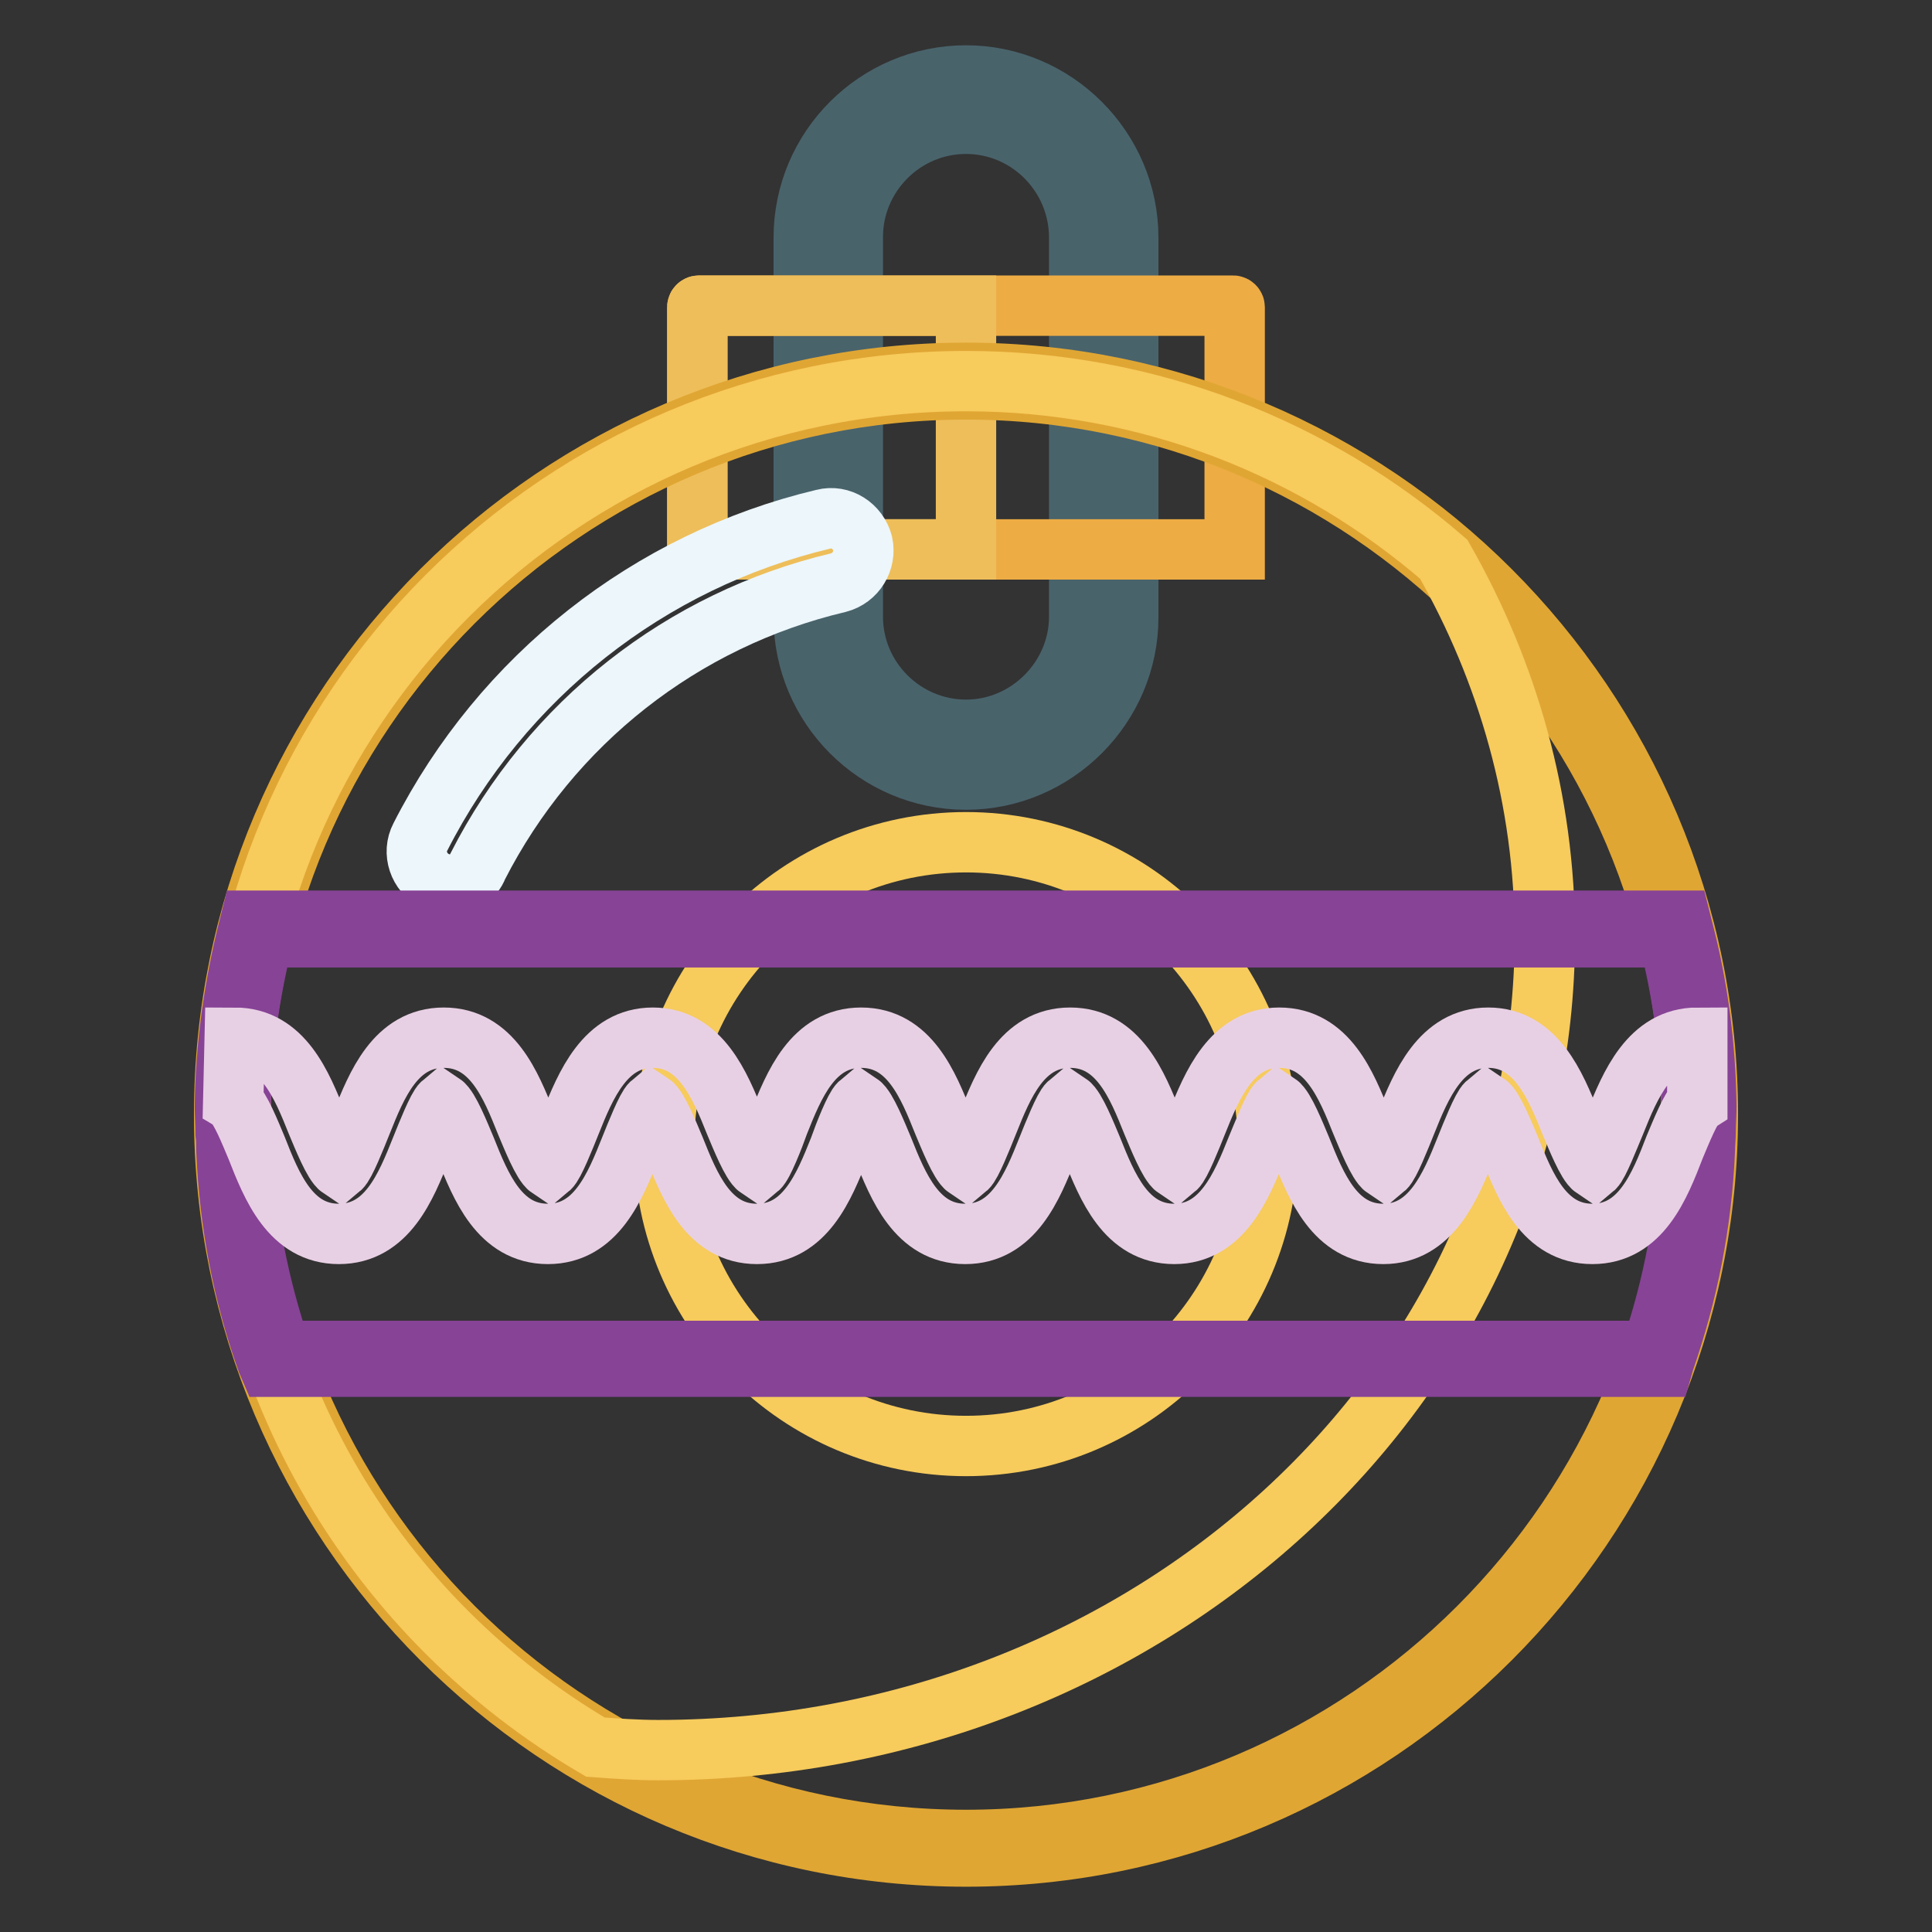
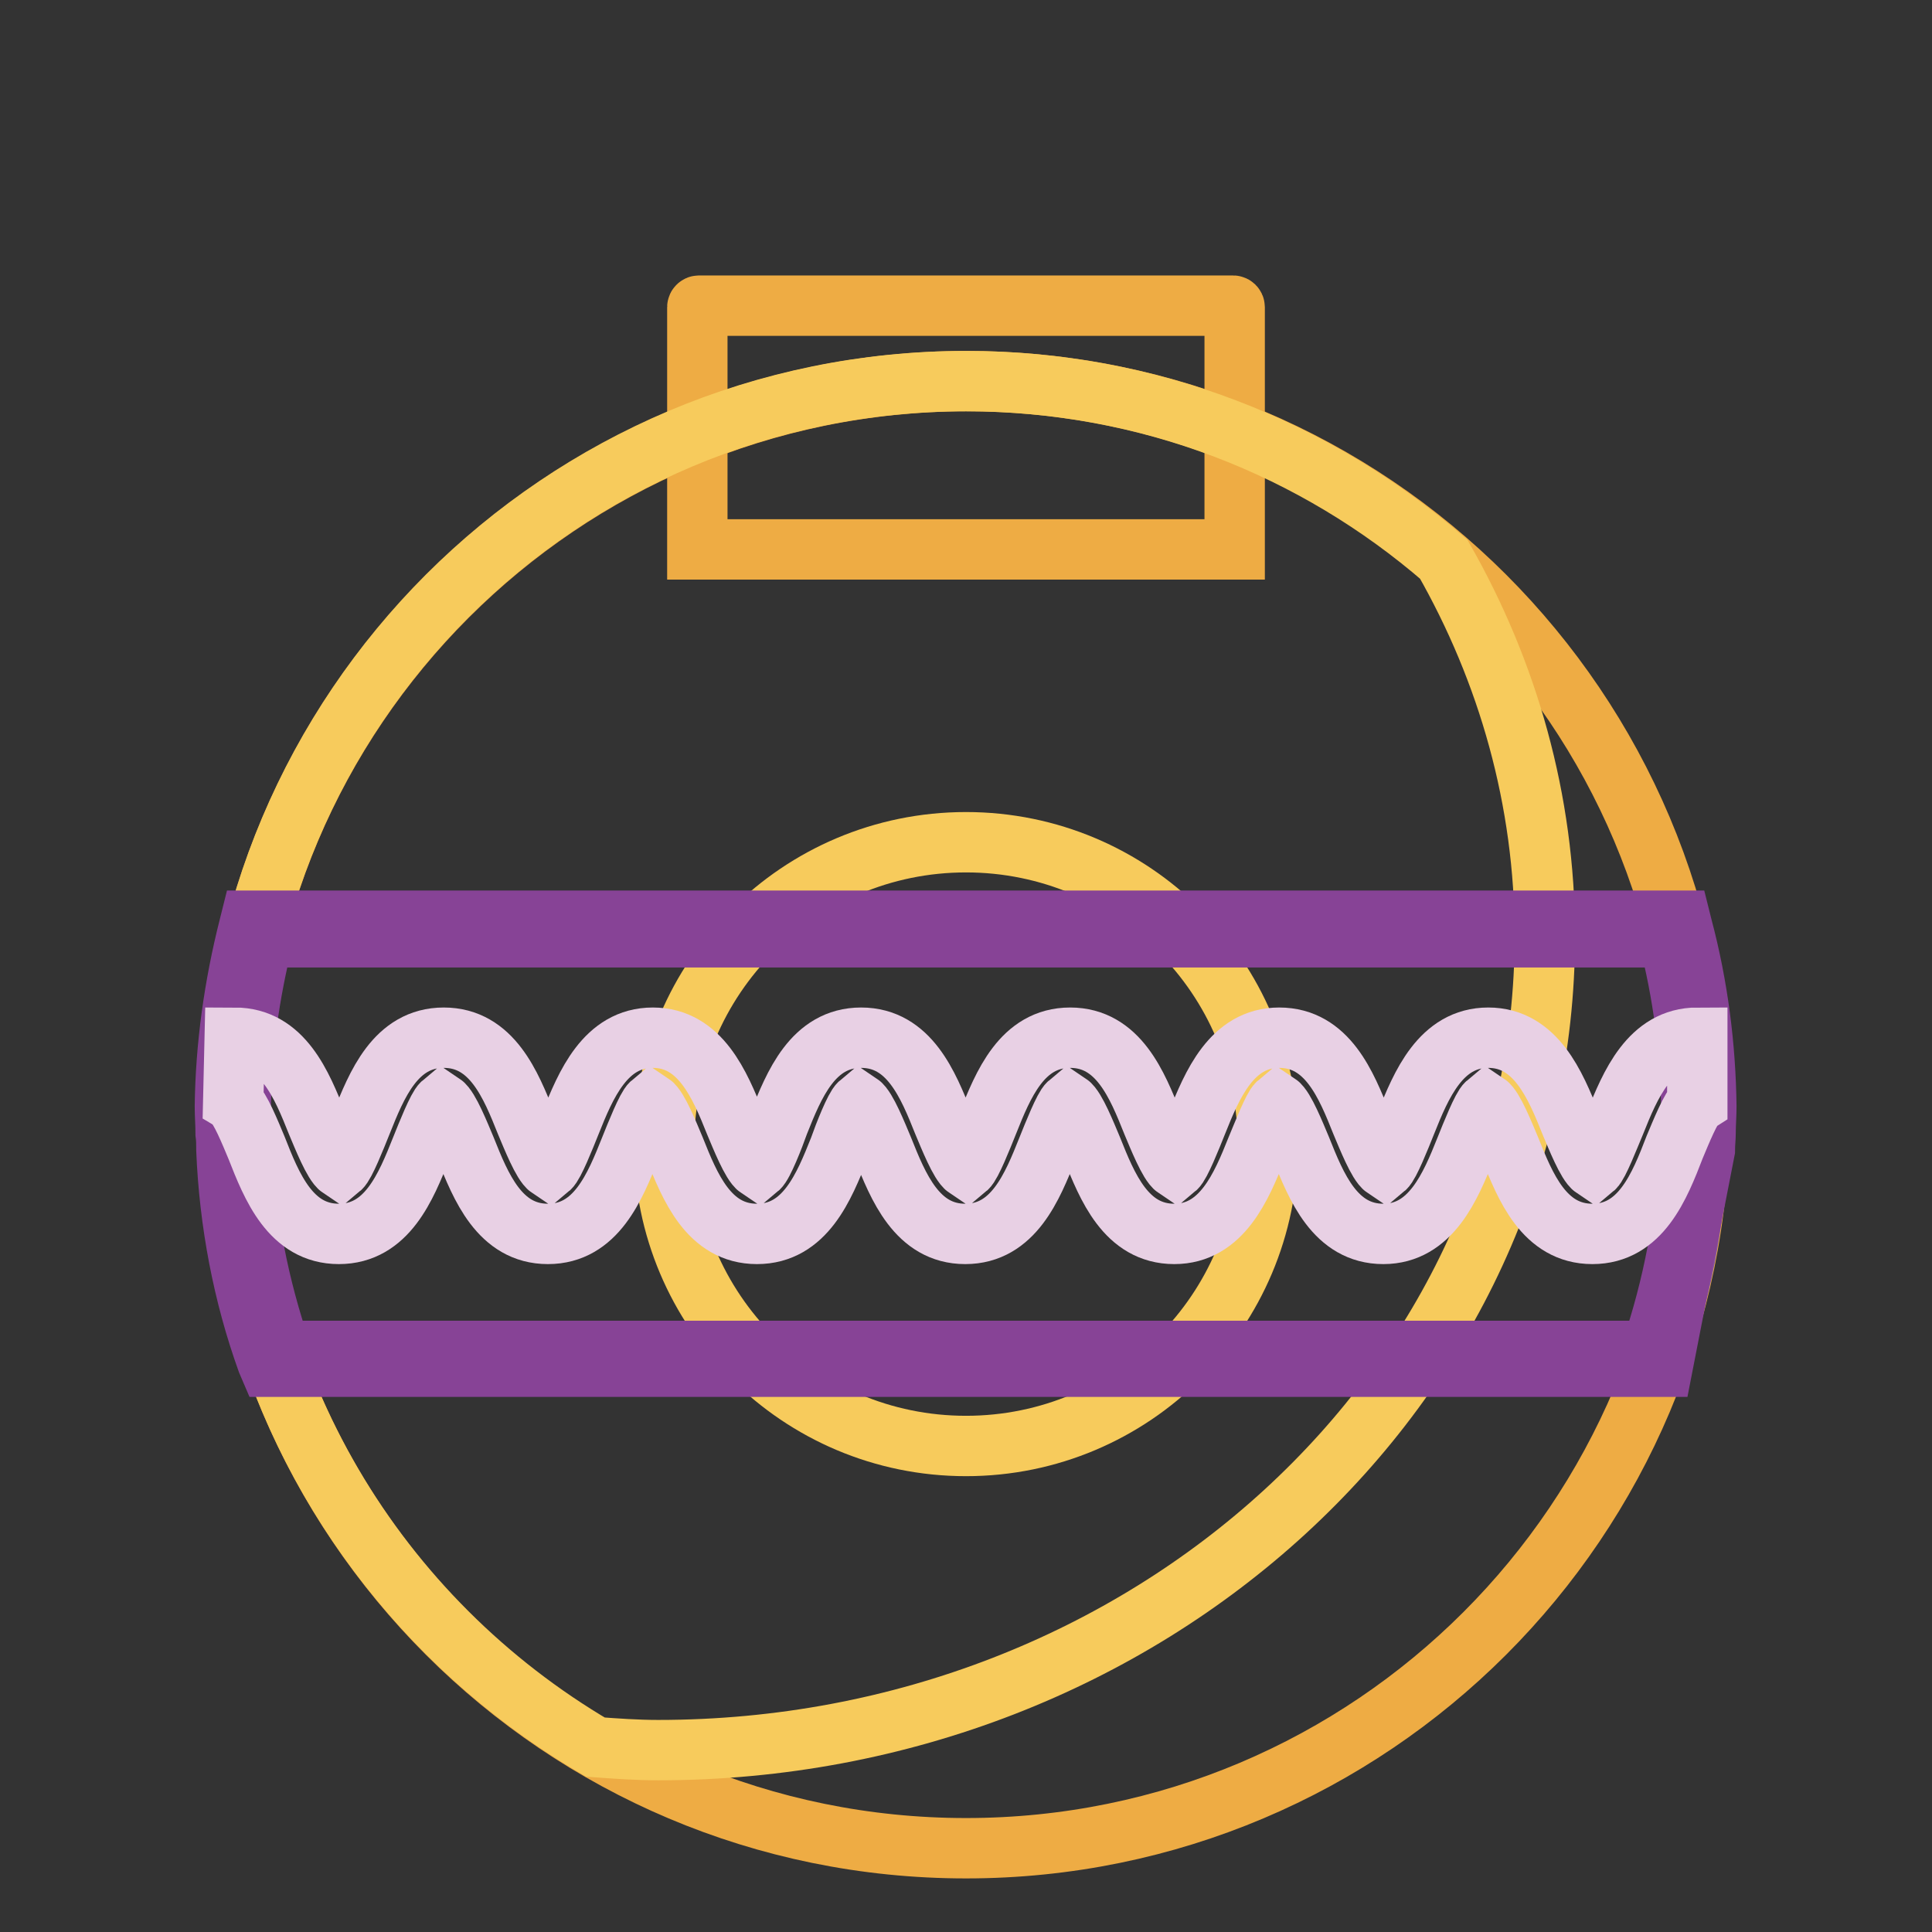
<svg xmlns="http://www.w3.org/2000/svg" version="1.1" x="0px" y="0px" viewBox="0 0 256 256" enable-background="new 0 0 256 256" xml:space="preserve">
  <rect x="0" y="0" width="256" height="256" fill="#333333" stroke="none" />
  <g>
-     <path stroke-width="8" fill-opacity="0" stroke="#49636b" d="M128,103.3c-11.9,0-21.5-9.7-21.5-21.5V31.5c0-11.9,9.7-21.5,21.5-21.5c11.8,0,21.5,9.7,21.5,21.5v50.3 C149.5,93.6,139.8,103.3,128,103.3z M128,16.4c-8.3,0-15,6.8-15,15v50.3c0,8.3,6.8,15,15,15s15-6.8,15-15V31.5 C143,23.2,136.3,16.4,128,16.4z" />
    <path stroke-width="8" fill-opacity="0" stroke="#eeac44" d="M163.6,72.8H92.4V40.7c0-0.1,0.1-0.2,0.2-0.2h70.8c0.1,0,0.2,0.1,0.2,0.2V72.8z" />
-     <path stroke-width="8" fill-opacity="0" stroke="#eebe5a" d="M128,72.8H92.4V40.7c0-0.1,0.1-0.2,0.2-0.2H128V72.8z" />
    <path stroke-width="8" fill-opacity="0" stroke="#eeac44" d="M30.8,147.7c0,53.7,43.5,97.2,97.2,97.2c53.7,0,97.2-43.5,97.2-97.2c0-53.7-43.5-97.2-97.2-97.2 C74.3,50.6,30.8,94.1,30.8,147.7L30.8,147.7z" />
-     <path stroke-width="8" fill-opacity="0" stroke="#e0a633" d="M128,246c-54.2,0-98.3-44.1-98.3-98.3c0-54.2,44.1-98.3,98.3-98.3c54.2,0,98.3,44.1,98.3,98.3 C226.3,201.9,182.2,246,128,246z M128,51.6c-53,0-96.1,43.1-96.1,96.1S75,243.8,128,243.8s96.1-43.1,96.1-96.1S181,51.6,128,51.6z" />
    <path stroke-width="8" fill-opacity="0" stroke="#f7cb5c" d="M204.7,124c0-18-4.9-35-13.4-49.9c-17-14.7-39.1-23.6-63.3-23.6c-53.7,0-97.2,43.5-97.2,97.2 c0,35.8,19.3,66.9,48.1,83.8c2.7,0.2,5.5,0.4,8.3,0.4C152.1,231.9,204.7,183.6,204.7,124z" />
    <path stroke-width="8" fill-opacity="0" stroke="#f7cb5c" d="M88,151.6c0,22.1,17.9,40,40,40c22.1,0,40-17.9,40-40c0-22.1-17.9-40-40-40C105.9,111.6,88,129.5,88,151.6z " />
-     <path stroke-width="8" fill-opacity="0" stroke="#ecf6fb" d="M59.6,117.2c-0.7,0-1.3-0.1-2-0.5c-2.1-1.1-3-3.7-1.9-5.8c10.8-21.2,30.3-36.6,53.4-42.1 c2.3-0.6,4.6,0.9,5.2,3.2c0.5,2.3-0.9,4.6-3.2,5.2c-20.7,4.9-38.1,18.6-47.8,37.6C62.7,116.4,61.2,117.2,59.6,117.2z" />
    <path stroke-width="8" fill-opacity="0" stroke="#8256a0" d="M34.1,123.2c-2,7.5-3.1,15.4-3.2,23.5c0,1.9,0.1,3.8,0.2,5.7c0.5,9.7,2.3,19,5.4,27.7h183.1 c3.1-8.7,4.9-18,5.4-27.7c0-1.9,0.2-3.8,0.2-5.7c-0.1-8.1-1.2-16-3.2-23.5H34.1z" />
-     <path stroke-width="8" fill-opacity="0" stroke="#874396" d="M220.3,181.1H35.7l-0.3-0.7c-3.2-8.9-5-18.4-5.4-28c0-0.7,0-1.5-0.1-2.2c0-1.2-0.1-2.4-0.1-3.6 c0.1-7.9,1.2-15.9,3.2-23.8l0.2-0.8h189.5l0.2,0.8c2.1,7.9,3.1,15.9,3.2,23.8c0,1.2-0.1,2.3-0.1,3.5c0,0.7-0.1,1.5-0.1,2.3 c-0.4,9.7-2.3,19.1-5.4,28L220.3,181.1z M37.2,179h181.6c2.9-8.5,4.6-17.5,5.1-26.7c0-0.7,0-1.5,0.1-2.3c0-1.1,0.1-2.3,0.1-3.4 c-0.1-7.4-1.1-15-3-22.4H34.9c-1.9,7.5-2.9,15-3,22.4c0,1.2,0,2.3,0.1,3.5c0,0.7,0.1,1.5,0.1,2.2C32.5,161.5,34.3,170.5,37.2,179 L37.2,179z" />
+     <path stroke-width="8" fill-opacity="0" stroke="#874396" d="M220.3,181.1H35.7l-0.3-0.7c-3.2-8.9-5-18.4-5.4-28c0-0.7,0-1.5-0.1-2.2c0-1.2-0.1-2.4-0.1-3.6 c0.1-7.9,1.2-15.9,3.2-23.8l0.2-0.8h189.5l0.2,0.8c2.1,7.9,3.1,15.9,3.2,23.8c0,1.2-0.1,2.3-0.1,3.5c0,0.7-0.1,1.5-0.1,2.3 L220.3,181.1z M37.2,179h181.6c2.9-8.5,4.6-17.5,5.1-26.7c0-0.7,0-1.5,0.1-2.3c0-1.1,0.1-2.3,0.1-3.4 c-0.1-7.4-1.1-15-3-22.4H34.9c-1.9,7.5-2.9,15-3,22.4c0,1.2,0,2.3,0.1,3.5c0,0.7,0.1,1.5,0.1,2.2C32.5,161.5,34.3,170.5,37.2,179 L37.2,179z" />
    <path stroke-width="8" fill-opacity="0" stroke="#e8d0e4" d="M211,163.5c-6.4,0-8.9-6.3-10.9-11.3c-0.8-1.9-2.2-5.4-3.1-6c-0.6,0.5-2,4-2.8,6c-2,5-4.6,11.3-10.9,11.3 c-6.4,0-8.9-6.3-10.9-11.3c-0.8-1.9-2.2-5.4-3.1-6c-0.6,0.5-2,4.1-2.8,6c-2,5-4.6,11.3-10.9,11.3c-6.4,0-8.9-6.3-10.9-11.3 c-0.8-1.9-2.2-5.4-3.1-6c-0.6,0.5-2,4-2.8,6c-2,5-4.5,11.3-10.9,11.3c-6.4,0-8.9-6.3-10.9-11.3c-0.8-1.9-2.2-5.4-3.1-6 c-0.6,0.5-2,4-2.7,6c-2,5-4.5,11.3-10.9,11.3c-6.4,0-8.9-6.3-10.9-11.3c-0.8-1.9-2.2-5.4-3.1-6c-0.6,0.5-2,4-2.8,6 c-2,5-4.5,11.3-10.9,11.3c-6.4,0-8.9-6.3-10.9-11.3c-0.8-1.9-2.2-5.4-3.1-6c-0.6,0.5-2,4-2.8,6c-2,5-4.5,11.3-10.9,11.3 S36,157.2,34,152.1c-0.8-1.9-2.2-5.4-3.1-6l0.2-8.6c6.4,0,8.9,6.3,10.9,11.3c0.8,1.9,2.2,5.4,3.1,6c0.6-0.5,2-4,2.8-6 c2-5,4.5-11.3,10.9-11.3s8.9,6.3,10.9,11.3c0.8,1.9,2.2,5.4,3.1,6c0.6-0.5,2-4,2.8-6c2-5,4.6-11.3,10.9-11.3s8.9,6.3,10.9,11.3 c0.8,1.9,2.2,5.4,3.1,6c0.6-0.5,2-4,2.7-6c2-5,4.5-11.3,10.9-11.3c6.4,0,8.9,6.3,10.9,11.3c0.8,1.9,2.2,5.4,3.1,6 c0.6-0.5,2-4,2.8-6c2-5,4.5-11.3,10.9-11.3c6.4,0,8.9,6.3,10.9,11.3c0.8,1.9,2.2,5.4,3.1,6c0.6-0.5,2-4,2.8-6 c2-5,4.6-11.3,10.9-11.3c6.4,0,8.9,6.3,10.9,11.3c0.8,1.9,2.2,5.4,3.1,6c0.6-0.5,2-4,2.8-6c2-5,4.6-11.3,10.9-11.3 s8.9,6.3,10.9,11.3c0.8,1.9,2.2,5.4,3.1,6c0.6-0.5,2-4.1,2.8-6c2-5,4.6-11.3,10.9-11.3v8.6c-0.8,0.5-2.2,4-3,5.9 C219.9,157.2,217.4,163.5,211,163.5L211,163.5z" />
  </g>
</svg>